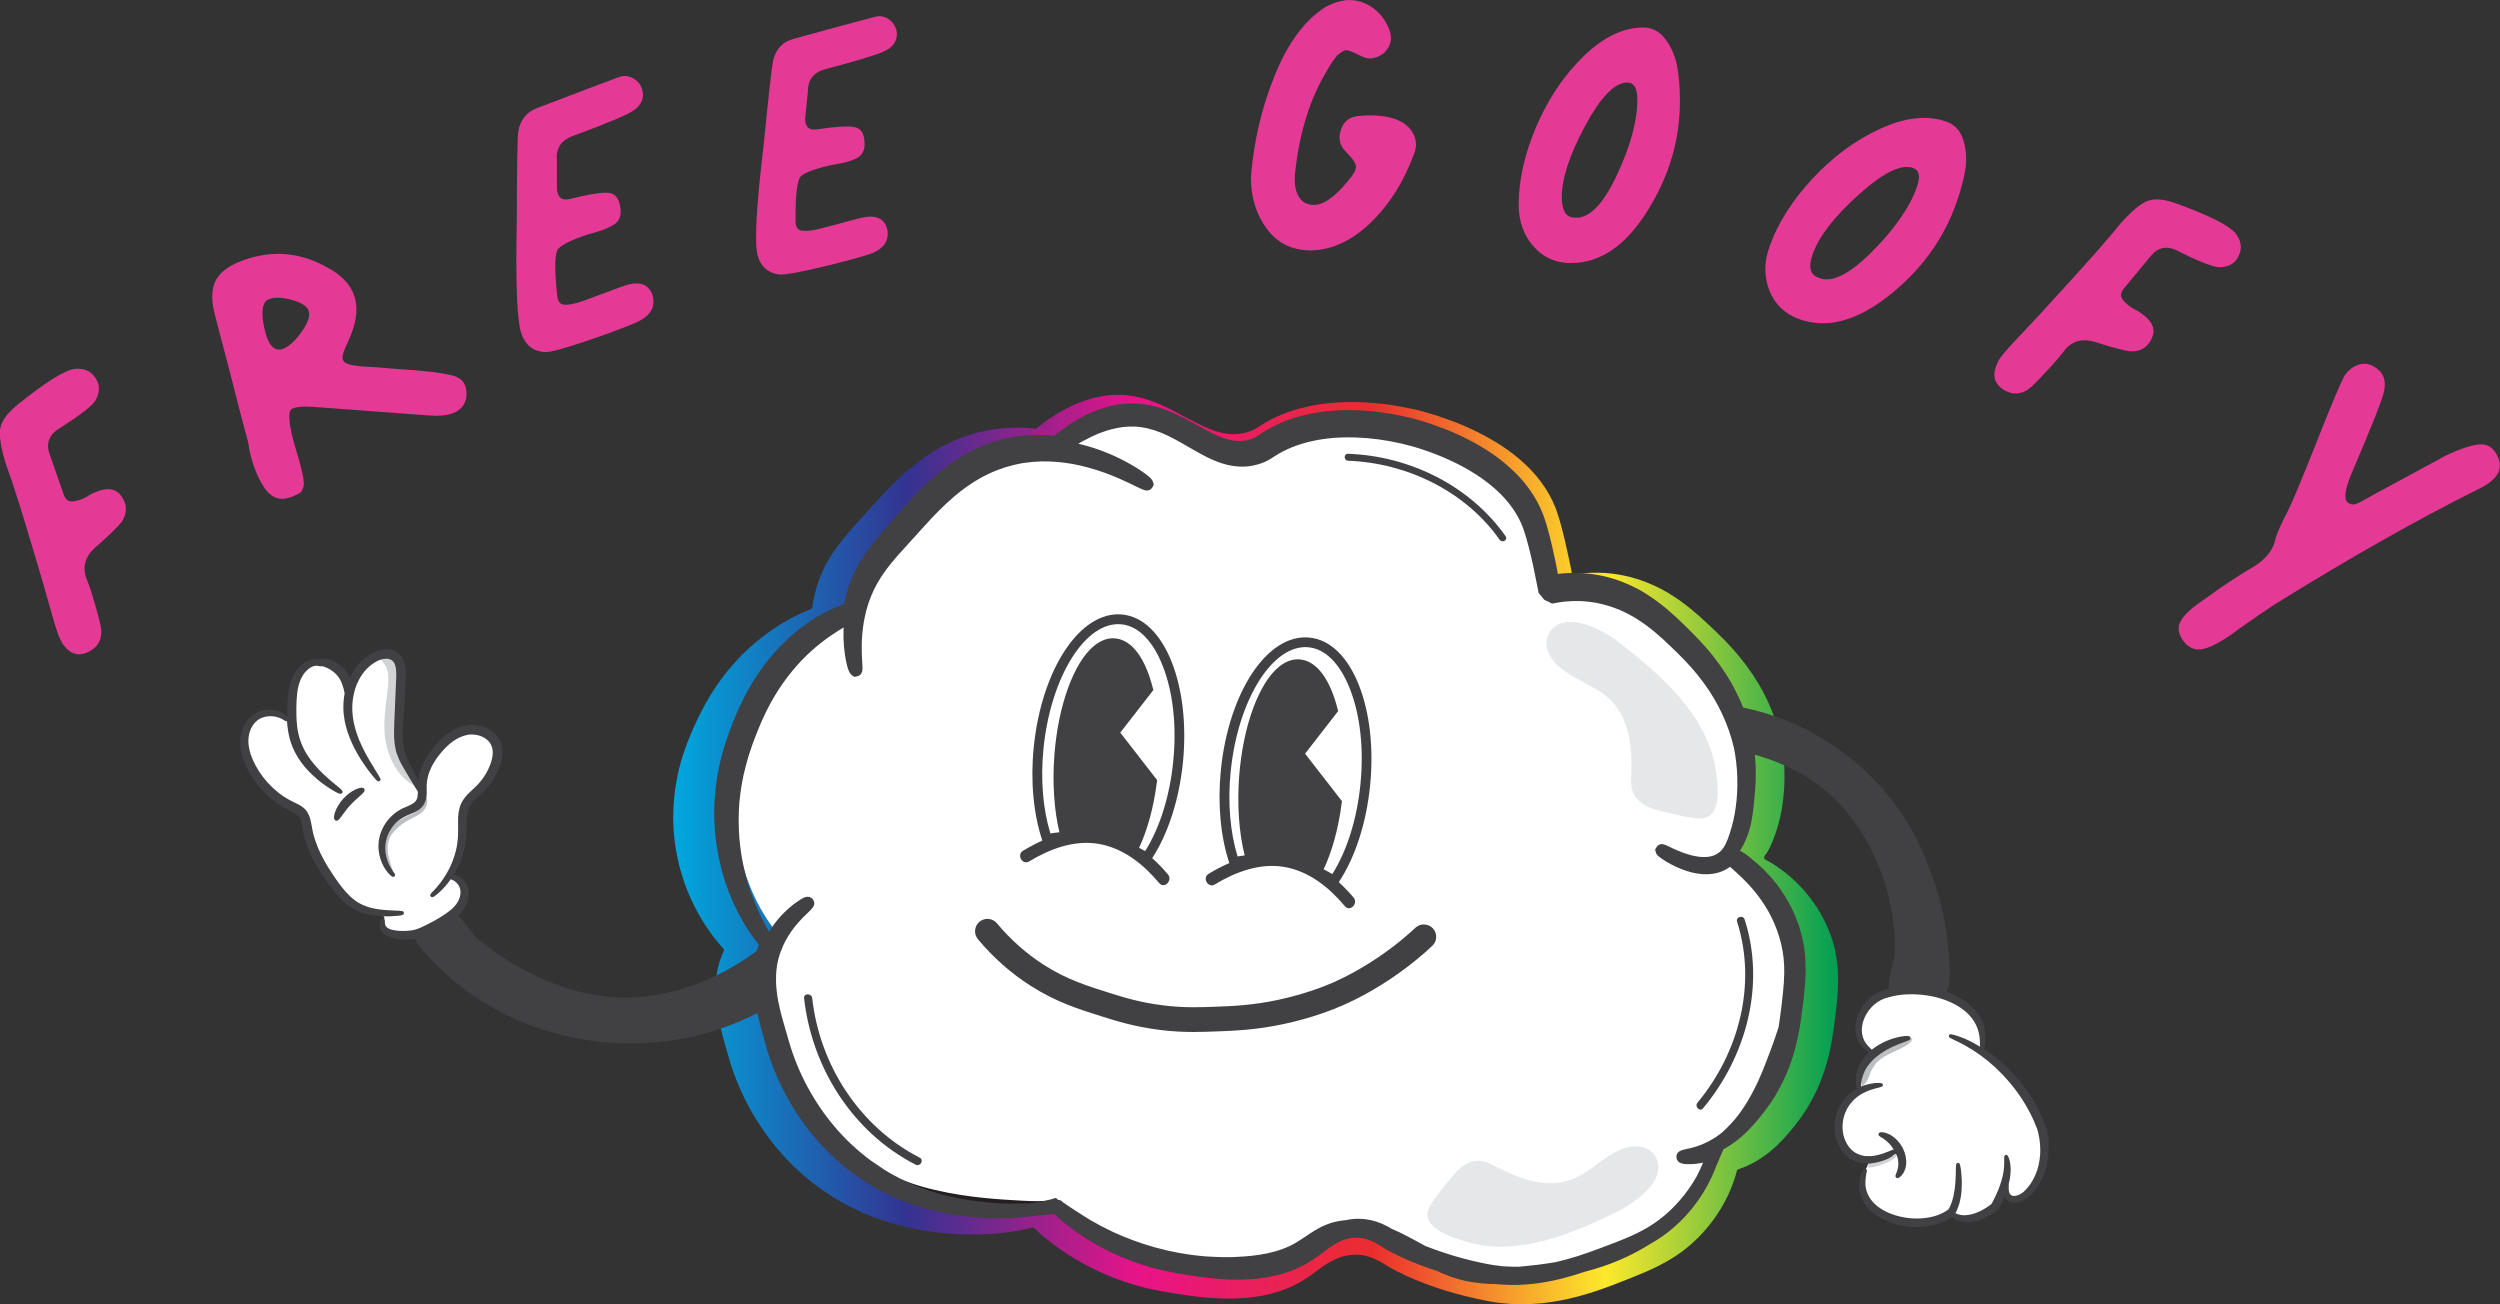
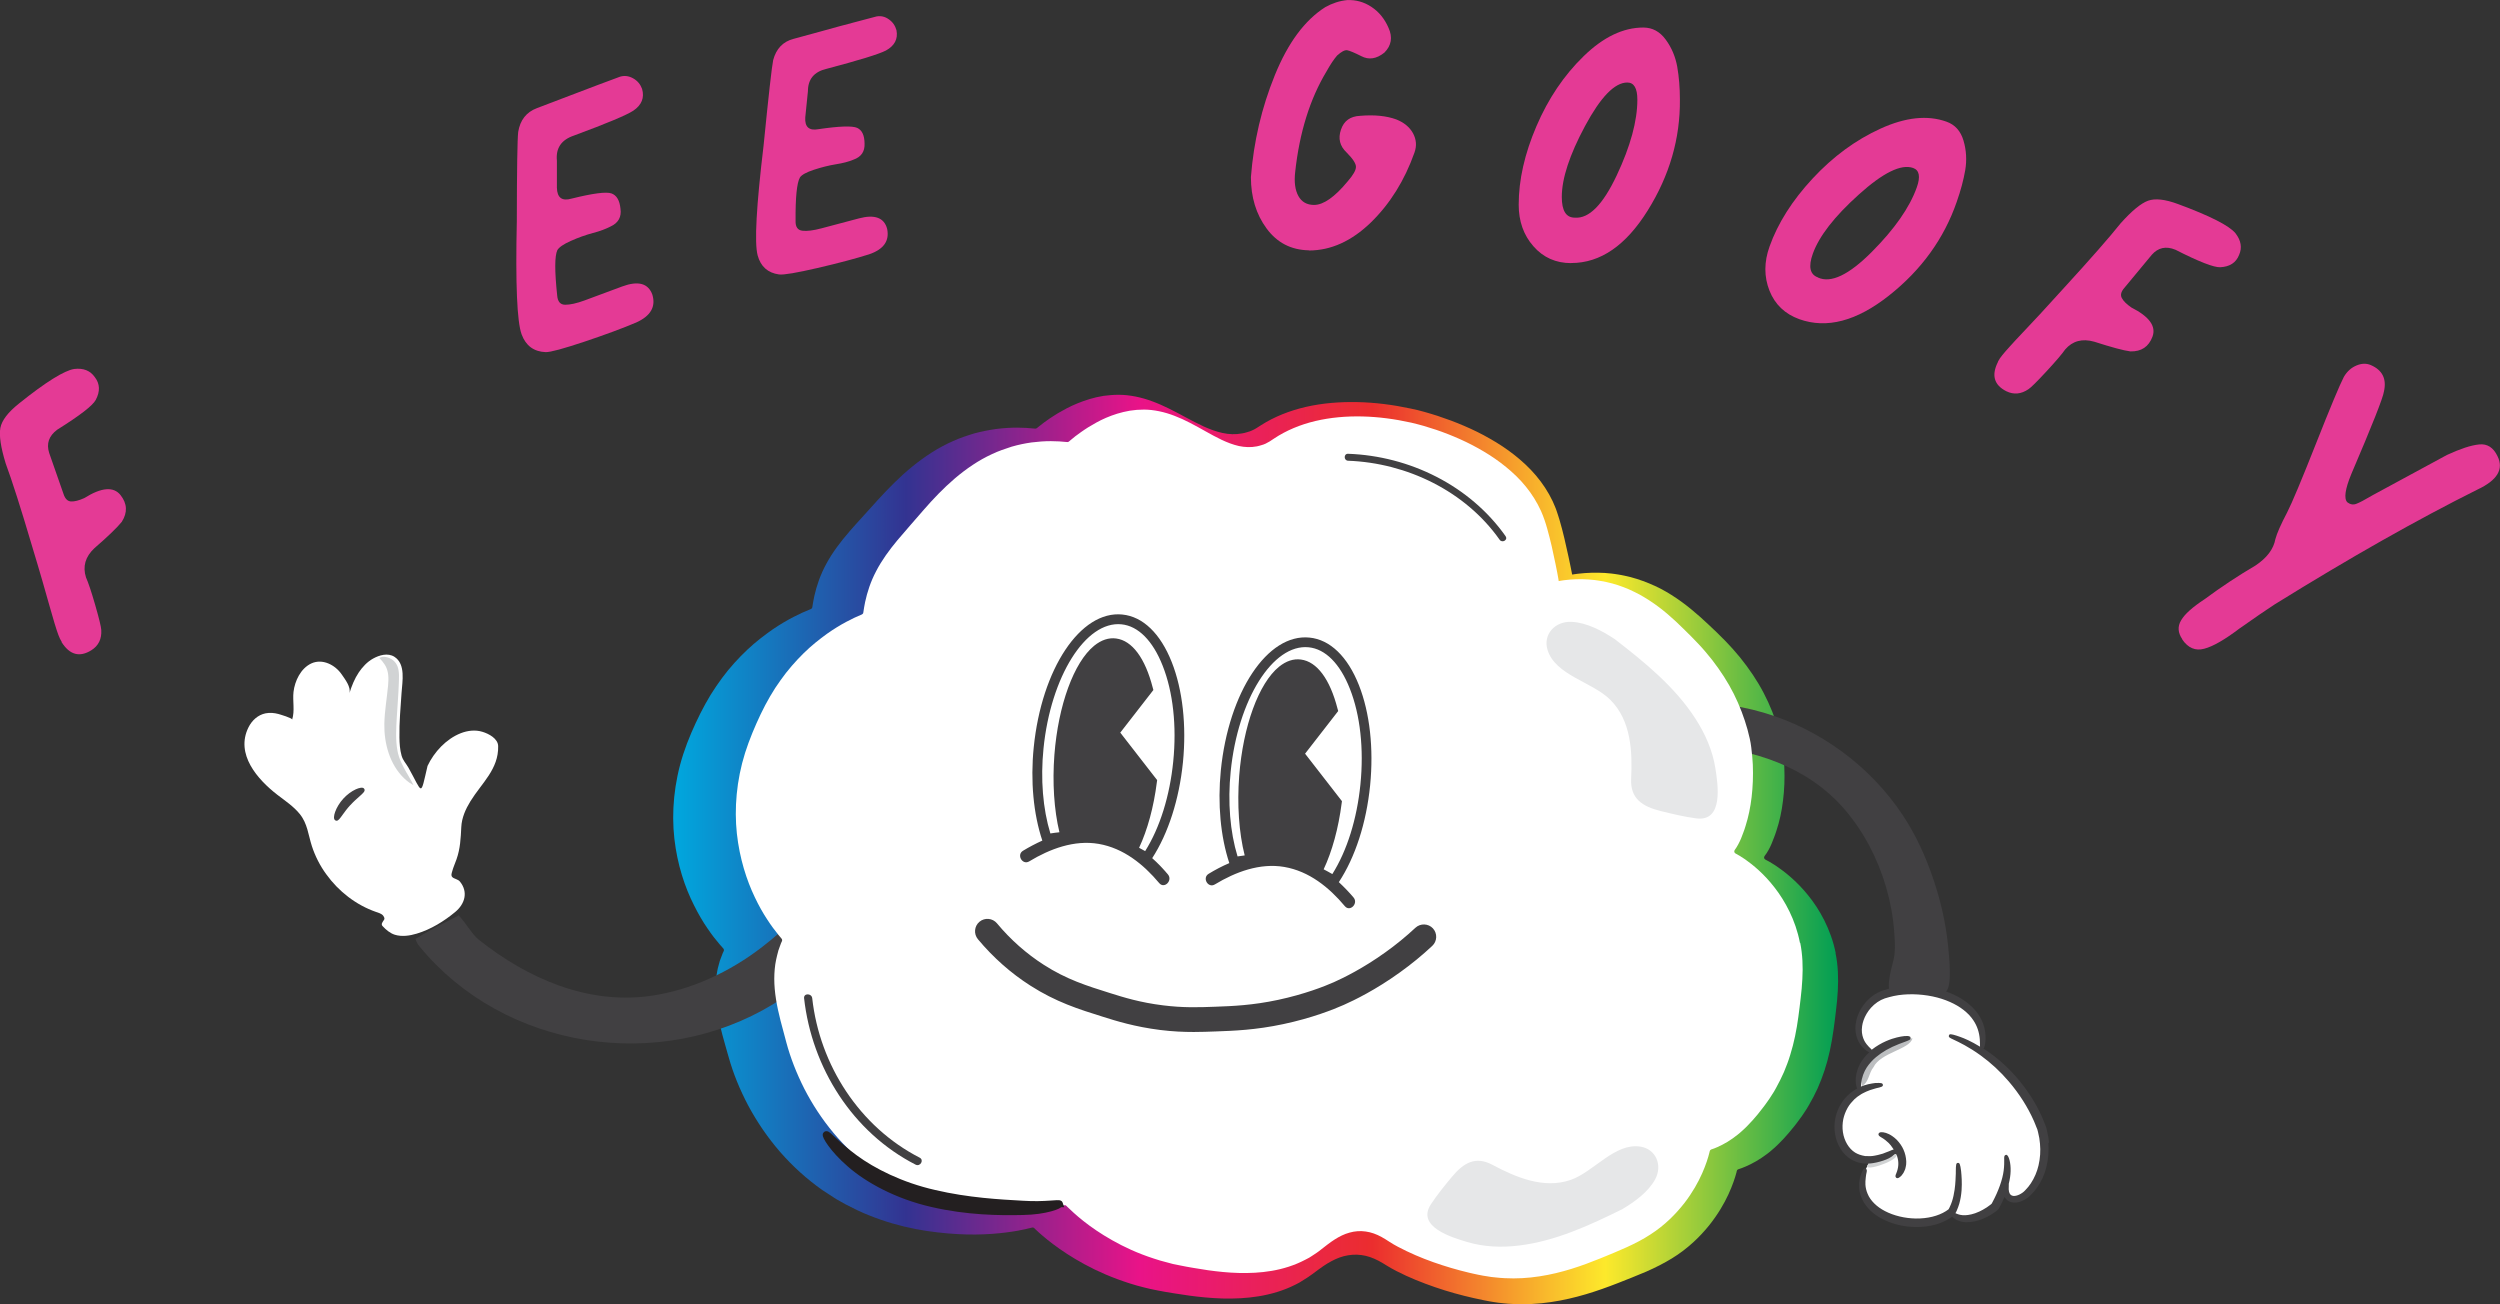
<svg xmlns="http://www.w3.org/2000/svg" id="Layer_2" data-name="Layer 2" viewBox="0 0 273.26 142.57">
  <rect x="0" y="0" width="273.26" height="142.57" fill="#333333" stroke="none" />
  <defs>
    <style> .cls-1 { fill: #e43a95; } .cls-1, .cls-2, .cls-3, .cls-4, .cls-5, .cls-6, .cls-7 { stroke-width: 0px; } .cls-8 { fill: #231f20; stroke: #231f20; stroke-width: .73px; } .cls-8, .cls-9 { stroke-miterlimit: 10; } .cls-2 { fill: #bcbec0; } .cls-3 { fill: #d1d3d4; } .cls-4 { fill: #e6e7e8; } .cls-5 { fill: url(#Spectrum_); } .cls-6, .cls-9 { fill: #414042; } .cls-9 { stroke: #414042; stroke-width: .71px; } .cls-7 { fill: #fff; } </style>
    <linearGradient id="Spectrum_" data-name="Spectrum " x1="73.61" y1="92.86" x2="200.93" y2="92.86" gradientUnits="userSpaceOnUse">
      <stop offset="0" stop-color="#00a8de" />
      <stop offset=".2" stop-color="#333391" />
      <stop offset=".4" stop-color="#e91388" />
      <stop offset=".6" stop-color="#eb2d2e" />
      <stop offset=".8" stop-color="#fde92b" />
      <stop offset="1" stop-color="#009e54" />
    </linearGradient>
  </defs>
  <g id="Layer_1-2" data-name="Layer 1">
    <g>
      <path class="cls-5" d="M200.65,104.18c-.26-1.31-.71-2.51-1.24-3.57-.53-1.06-1.15-1.98-1.79-2.77-1.27-1.57-2.58-2.58-3.51-3.21-.49-.32-.88-.54-1.14-.67-.15-.07-.2-.26-.09-.4,0,0,0,0,0,0,.31-.39.55-.85.75-1.31.1-.23.19-.47.28-.71.09-.24.19-.49.26-.74.34-1.01.58-2.12.72-3.29.15-1.17.2-2.42.14-3.71-.03-.65-.09-1.31-.19-1.98-.05-.34-.1-.67-.18-1.02-.09-.33-.17-.67-.26-1.01-.39-1.35-.93-2.72-1.63-4.06-.7-1.34-1.58-2.64-2.59-3.89-.51-.62-1.05-1.23-1.63-1.82-.57-.59-1.18-1.17-1.79-1.74-1.22-1.15-2.55-2.3-4.08-3.26-.19-.12-.38-.24-.58-.35-.2-.11-.4-.22-.6-.33-.41-.2-.83-.41-1.26-.58-.86-.35-1.76-.65-2.7-.84-.12-.02-.23-.05-.35-.07l-.35-.06c-.24-.03-.47-.08-.71-.1-.48-.05-.96-.09-1.45-.09-.48,0-.97,0-1.46.04-.24.02-.49.04-.73.07l-.3.04-.14.02-.11.02h-.06s-.04.03-.04,0c-.01-.07-.03-.14-.04-.21-.05-.25-.1-.5-.15-.75-.07-.33-.14-.66-.21-1-.14-.66-.29-1.33-.45-2-.16-.67-.33-1.34-.53-2.01-.05-.17-.1-.34-.16-.51-.05-.17-.11-.34-.17-.51-.06-.17-.12-.34-.2-.51-.07-.17-.14-.34-.22-.51-.48-1.01-1.1-1.95-1.81-2.79-.71-.84-1.52-1.59-2.37-2.26-.85-.67-1.75-1.26-2.67-1.78-.92-.53-1.86-.99-2.82-1.4-.95-.41-1.92-.77-2.89-1.09-.49-.16-.97-.3-1.46-.44-.49-.14-.98-.26-1.48-.36-1.96-.42-3.92-.67-5.84-.71-1.92-.04-3.81.11-5.61.52-1.79.41-3.48,1.08-4.93,2.01-.17.11-.34.22-.52.33-.16.1-.32.18-.48.25-.16.07-.34.13-.52.18-.18.06-.36.1-.54.13-.72.14-1.45.11-2.16-.05-1.42-.31-2.71-1.02-3.96-1.68-1.24-.67-2.45-1.32-3.69-1.77-1.23-.46-2.48-.71-3.66-.72-.59,0-1.15.05-1.69.12-.53.09-1.04.2-1.52.35-.95.29-1.78.64-2.49,1.01-.36.19-.68.37-.99.55-.3.19-.58.36-.83.53-.25.18-.48.34-.69.49-.2.16-.39.3-.55.43-.07.06-.14.11-.2.16-.06.05-.13.07-.2.06-.63-.07-1.29-.11-1.97-.11-.74,0-1.51.05-2.3.15-.78.11-1.58.27-2.37.48-.79.24-1.59.5-2.37.86-1.57.69-3.05,1.66-4.43,2.78-1.38,1.13-2.58,2.36-3.69,3.57-.55.6-1.09,1.2-1.61,1.78-.53.58-1.05,1.15-1.54,1.72-.99,1.14-1.88,2.32-2.53,3.53-.66,1.2-1.07,2.42-1.32,3.54-.09.42-.16.82-.22,1.21-.01.09-.07.17-.16.21-1.11.44-2.56,1.13-4.15,2.21-.9.63-1.87,1.36-2.81,2.25-.94.89-1.88,1.91-2.74,3.07-.43.58-.85,1.2-1.25,1.84-.39.65-.77,1.32-1.12,2.02-.35.7-.68,1.41-1,2.15-.32.74-.61,1.51-.87,2.3-1.03,3.16-1.3,6.38-.98,9.24.32,2.86,1.16,5.35,2.14,7.28.48.97.98,1.82,1.47,2.53.48.71.94,1.3,1.34,1.76.14.17.27.31.4.45.07.08.09.19.05.28-.04.08-.07.15-.11.23-.12.29-.22.59-.34.9,0,0,0,.01,0,.02-.04.16-.09.32-.13.48-.05.17-.09.33-.12.51-.03.17-.06.35-.09.52-.03.18-.04.36-.06.54-.05.36-.04.74-.06,1.12,0,.76.08,1.55.21,2.35.26,1.6.76,3.25,1.24,4.94.49,1.76,1.21,3.53,2.14,5.29.94,1.75,2.1,3.47,3.49,5.07,1.4,1.6,2.96,3,4.61,4.16.42.27.84.55,1.26.82l.31.2s0,0,.01,0l.32.18c.21.12.43.24.64.36.86.45,1.72.87,2.59,1.21,1.73.7,3.44,1.17,5.07,1.49.81.16,1.6.27,2.36.36.76.09,1.49.15,2.19.19,2.81.16,5.08-.1,6.61-.37.65-.12,1.16-.24,1.55-.34.09-.03.19,0,.26.07.03.03.07.06.1.1.42.4,1.06.97,1.95,1.64.89.67,2.02,1.43,3.42,2.19,1.39.76,3.06,1.5,4.99,2.11.48.15.98.3,1.49.42.26.06.52.13.78.19.27.05.53.11.8.16.54.11,1.09.2,1.65.29.56.09,1.13.18,1.72.26,1.17.16,2.4.28,3.67.32,1.27.03,2.6-.02,3.94-.24,1.34-.22,2.71-.61,4-1.26.16-.08.32-.16.48-.25.16-.09.31-.19.46-.29.15-.1.31-.2.46-.29.15-.1.3-.21.44-.31.57-.42,1.1-.83,1.67-1.18.57-.34,1.17-.64,1.79-.8.63-.16,1.28-.22,1.93-.13.65.08,1.28.31,1.89.63.31.16.61.35.92.54.15.1.34.21.51.3.17.1.34.19.52.28,1.38.71,2.79,1.27,4.21,1.76,1.42.49,2.84.88,4.26,1.2.38.09.76.16,1.13.24l.57.11c.14.02.28.04.42.07.18.03.36.06.54.08.18.03.36.04.54.06.36.04.71.07,1.07.08,1.42.07,2.81-.01,4.15-.21,2.67-.39,5.1-1.21,7.28-2.06,1.09-.43,2.14-.84,3.14-1.27,1-.44,1.95-.92,2.81-1.45,1.73-1.06,3.05-2.36,4.04-3.58.99-1.24,1.67-2.42,2.13-3.42.46-1,.72-1.81.87-2.37.02-.06.03-.12.04-.18.02-.09.09-.16.18-.19.24-.08.49-.16.75-.28.76-.32,1.58-.78,2.39-1.4.1-.08.2-.16.31-.24.1-.08.2-.17.3-.26.21-.17.4-.36.6-.55.4-.39.79-.81,1.17-1.26.19-.23.38-.46.57-.69.09-.12.19-.24.28-.36.09-.13.19-.25.28-.38.09-.13.19-.26.28-.38.09-.13.18-.27.27-.4.09-.14.18-.27.27-.41.08-.14.17-.28.25-.43.34-.57.65-1.18.94-1.81.28-.64.54-1.3.76-1.98.45-1.37.75-2.83.96-4.31.11-.74.2-1.47.28-2.19.09-.72.16-1.44.2-2.15.08-1.43.03-2.84-.25-4.15Z" />
      <path class="cls-7" d="M209.91,108.3c-.81-.02-1.51-.19-2.34-.04s-1.71.48-2.46.95c-1.49.94-2.56,2.71-1.62,4.43.26.49.65.9,1.1,1.22.05.04.11.08.14.14.05.11-.04.23-.12.33-.39.45-.83.87-1.12,1.39-.38.67-.26,1.18-.14,1.9.06.36.03.85-.39.95-.8.19-1.38,1.19-1.64,1.9-.36.97-.54,2.11-.22,3.12.16.51.45.96.87,1.3.54.44,1.28.53,1.89.85.17.09.36.23.36.42,0,.11-.06.21-.12.31-1.06,1.84-.14,3.92,1.48,5.06,1.79,1.26,4.23,1.52,6.28.79.51-.18.99-.42,1.43-.73,0,0,.99.51,1.1.54.41.12.87.17,1.29.12.85-.12,1.63-.68,2.19-1.3.32-.35.59-.76.81-1.18.2-.39.28-.9.51-1.26.25,1.19.89,2.13,2.1,1.22,3.22-2.43,2.47-7.05.65-10.1-1.32-2.2-3.36-3.76-5.22-5.47-.09-.08-.19-.17-.23-.29-.09-.22,0-.48.07-.71.18-.61.12-1.24-.07-1.84-.84-2.65-4.04-3.94-6.59-4.01Z" />
      <path class="cls-3" d="M204.25,127.19c-1.05,1.11,3.05-.22,3.07-.93.05-.08-.02-.14-.1-.09-.94.5-1.95.72-2.96,1.02Z" />
      <path class="cls-2" d="M204.78,116.65c.78-1.62,3.98-1.94,4.26-3.16-2.45.27-6.07,2.33-5.53,5.24.8-.47.73-1.42,1.27-2.08Z" />
      <path class="cls-6" d="M223.96,124.93c-.03-.45-.11-.91-.23-1.41l-.1-.37-.13-.33c-.03-.07-.06-.15-.09-.23-.06-.15-.12-.3-.18-.44-.71-1.6-1.69-3.12-2.93-4.53-.99-1.11-2.13-2.11-3.32-2.89-.07-.04-.13-.08-.19-.12.09-.06.12-.2.15-.32.04-.15.07-.36.09-.7.02-.48-.03-1.45-.63-2.46-.56-.96-1.59-1.84-2.84-2.41-.28-.13-.56-.24-.86-.35.74-.56.3-4.24.26-4.71-.01-.14-.03-.28-.04-.41-.25-2.37-.76-4.61-1.51-6.9-.03-.08-.05-.15-.08-.23-.82-2.45-1.9-4.83-3.33-6.99-1.78-2.69-4.04-5.05-6.64-6.96-5.2-3.84-11.73-5.84-18.2-5.24-.56.05-1.12.12-1.67.21-2.11.34-2.03,3.07-.82,4.33,1.14,1.18,3.33-.06,4.75.01,6.07.32,12.17,2.28,16.22,7.01,2.1,2.45,3.62,5.39,4.52,8.49.46,1.57.76,3.19.88,4.82.06.78.12,1.59.05,2.37-.07.81-.37,1.6-.51,2.4-.08.52-.19,1.06-.09,1.49-.26.07-.5.15-.74.22-.35.13-.69.31-1.01.53-1.09.79-1.8,2-1.92,3.25-.05.54.02,1.06.2,1.5.18.46.43.78.62.96.25.25.49.42.67.5-.39.36-.72.77-.97,1.21l-.05.1c-.11.22-.21.42-.27.64-.01.04-.02.07-.03.11-.03.08-.05.16-.07.25l-.05.31c-.04.17-.03.32-.03.45,0,.05,0,.09,0,.13,0,.18.02.32.06.45.02.11.05.23.1.32-.02.01-.04.02-.06.03-.06.03-.11.07-.18.1-.13.07-.25.16-.36.25-.06.04-.11.09-.19.14-.34.31-.7.66-.96,1.11-.3.48-.5.99-.62,1.51-.13.58-.15,1.17-.06,1.75.17,1.22.85,2.32,1.79,2.86.61.35,1.32.5,2.02.44.49-.05.99-.16,1.46-.32.43-.14.85-.33,1.19-.64.05-.04.11-.09.17-.08.11.02.14.18.17.27.21.63.15,1.25-.1,1.85-.08.18-.14.34-.02.46.04.04.09.06.14.06.13,0,.26-.11.33-.17l.12-.11s.06-.07.08-.11l.04-.05c.07-.09.15-.21.2-.35l.09-.21.06-.26c.04-.15.05-.29.05-.44,0-.05,0-.1,0-.16-.02-.42-.12-.86-.3-1.26-.16-.37-.41-.73-.73-1.07l-.08-.07c-.11-.1-.22-.21-.35-.29l-.04-.03c-.06-.04-.11-.08-.18-.12l-.2-.11c-.47-.23-.88-.26-1.04-.17-.06.03-.1.09-.11.15-.03.17.12.26.32.38.12.07.27.16.43.29l.3.26c.06.05.13.12.19.2.03.04.07.08.1.11.12.16.23.31.32.45-.12.03-.29.1-.54.21-.09.04-.2.08-.32.12-.11.04-.23.08-.33.13-.07.02-.14.04-.22.06-.21.06-.43.12-.68.16-.3.06-.64.07-1.04.04-.42-.07-.78-.19-1.09-.38-.69-.43-1.19-1.28-1.33-2.23-.07-.47-.05-.95.04-1.42.09-.42.25-.84.48-1.25.2-.36.47-.65.74-.93.06-.05.12-.1.18-.15.09-.08.17-.15.26-.2.06-.04.12-.08.18-.12.09-.06.17-.12.26-.16.06-.03.12-.06.18-.09.09-.04.17-.09.25-.12l.4-.16c.17-.06.32-.1.46-.14.08-.02.15-.04.2-.06.56-.12.76-.18.74-.37-.02-.22-.26-.22-.82-.2h-.03c-.2.03-.45.06-.75.13l-.46.13c-.12.04-.23.08-.34.13,0,0,0,0-.01,0,0-.05.01-.09.02-.15v-.05c0-.09.02-.19.04-.3.01-.06.02-.12.03-.18.01-.1.03-.19.07-.3l.08-.28c.01-.05.04-.1.06-.15.02-.04.04-.08.05-.12.05-.14.13-.28.22-.43.03-.05.06-.1.08-.14.27-.4.62-.8,1.02-1.13.67-.56,1.49-1.03,2.49-1.42.22-.09.42-.16.59-.22.54-.2.72-.26.68-.46l-.02-.1-.07-.04c-.19-.13-.85-.04-1.41.1-.58.14-1.69.51-2.74,1.34-.03-.04-.07-.08-.11-.12-.11-.1-.27-.25-.45-.48-.16-.19-.66-.91-.49-1.99.11-.78.61-1.88,1.67-2.61.25-.17.52-.31.81-.41.3-.09.64-.19.97-.26.66-.14,1.37-.2,2.12-.19,1.47.03,2.86.32,4.03.84,1.12.49,2.03,1.2,2.56,2.01.41.61.64,1.3.7,2.06.01.27.03.48.02.63,0,.06,0,.13.01.19-.98-.6-1.74-.92-2.14-1.06-.66-.24-1.06-.34-1.17-.28l-.07.04-.02.07c-.07.19.08.26.51.46.58.27,1.65.78,2.95,1.72,1.12.81,2.16,1.77,3.08,2.85,1.16,1.36,2.08,2.81,2.75,4.33.06.13.11.25.16.39.03.08.06.15.09.23l.12.29.08.31c.11.43.18.85.21,1.25.08.8.02,1.6-.16,2.38-.16.69-.45,1.37-.84,1.96-.16.25-.36.49-.61.75-.18.2-.41.36-.66.48-.24.11-.46.16-.65.14-.21-.02-.33-.16-.38-.24-.07-.12-.11-.27-.12-.48,0-.16,0-.31.01-.46v-.08s0-.05,0-.07c.12-.49.19-.95.2-1.37.03-.93-.2-1.62-.37-1.74l-.1-.06-.08.03c-.16.05-.16.22-.15.51,0,.27.01.68-.06,1.2-.12.96-.56,2.21-1.22,3.44l-.09.17-.13.11c-.12.09-.26.2-.4.29-.31.2-.58.35-.82.46-.64.3-1.17.38-1.5.4-.47.03-.81-.09-.99-.17-.04-.02-.08-.03-.12-.05l.13-.25c.13-.3.22-.55.29-.79.13-.46.21-.93.25-1.46.06-.88,0-1.58-.05-2.1-.1-.79-.17-.91-.35-.9-.21.01-.22.21-.23.93v.21c-.02.45-.03,1.07-.13,1.78-.07.48-.16.91-.29,1.3-.06.2-.15.4-.27.66l-.1.19s-.07.05-.11.08c-.06.05-.12.09-.19.13-.84.53-2.01.82-3.29.8-1.2-.02-2.4-.31-3.36-.81-.9-.46-1.6-1.15-1.9-1.89-.14-.32-.22-.67-.24-1v-.22s0-.15,0-.15l.04-.44c0-.05.01-.1.02-.15,0-.06.01-.11.02-.15.02-.09.04-.17.05-.24.03-.14.06-.34-.11-.4-.18-.07-.28.12-.34.25-.03.06-.07.14-.11.23-.03.07-.05.14-.08.23l-.09.31-.08.47v.26c-.03.42.04.86.19,1.27.17.47.45.93.81,1.33.37.41.83.77,1.38,1.07,1.1.6,2.4.94,3.77.96.05,0,.09,0,.14,0,1.41,0,2.7-.35,3.65-.98.08-.05.15-.1.22-.16.05.06.11.12.2.18.31.25.78.42,1.27.43.05,0,.11,0,.16,0,.53,0,1.13-.12,1.69-.35.3-.12.62-.28.98-.5.18-.11.35-.24.49-.34l.25-.22.04-.04c.06-.1.09-.16.12-.22l.04-.08c.18-.34.34-.67.48-1.01.18.32.51.55.86.6.08.02.17.02.26.02.25,0,.52-.06.8-.18.34-.14.66-.35.91-.61.29-.28.53-.56.73-.85.47-.66.82-1.43,1.01-2.22.22-.87.29-1.77.22-2.67Z" />
      <path class="cls-6" d="M207.24,126.04s0,.01.01.02c-.03.02-.06.03-.09.05.03-.02.05-.05.08-.07Z" />
      <path class="cls-7" d="M41.74,100.95s-.02.1,0,.15c.02.06.06.12.11.16.35.38.8.75,1.3.91.77.24,1.65.11,2.4-.12,1.54-.46,2.98-1.35,4.21-2.37,1.05-.87,1.44-2.17.52-3.31-.22-.28-.65-.3-.84-.5-.17-.18-.08-.39-.01-.64.12-.45.32-.87.47-1.31.41-1.17.46-2.3.52-3.52.05-1.02.47-1.96,1-2.82,1.22-1.98,3.09-3.5,3.03-6.03-.02-.82-1.02-1.35-1.72-1.56-.78-.24-1.61-.14-2.36.15-1.59.62-2.92,2.05-3.64,3.58-.81,3.45-.5,3.02-2.08.2-.27-.48-.6-.77-.76-1.34-.18-.64-.22-1.31-.23-1.97-.03-1.63.12-3.25.23-4.87.08-1.24.48-3.14-.78-3.95-.72-.46-1.66-.18-2.34.2-.63.35-1.15.91-1.55,1.5-.47.7-.78,1.48-1.03,2.29.2-.67-.49-1.55-.84-2.06-.71-1.04-2.1-1.77-3.33-1.2-1.15.54-1.8,1.91-1.94,3.11-.11,1,.16,2.06-.15,3.03.05-.17-1.37-.58-1.51-.62-.45-.12-.93-.16-1.39-.07-.84.17-1.49.77-1.87,1.53-1.46,2.94.99,5.7,3.16,7.38.82.63,1.77,1.26,2.44,2.09.85,1.04.93,2.28,1.33,3.52.36,1.1.89,2.14,1.57,3.07,1.35,1.88,3.26,3.36,5.44,4.12.24.08.63.19.79.42.3.43,0,.43-.15.85Z" />
      <path class="cls-3" d="M44.45,84.47c.25.45.54.9.75,1.37-.13-.12-.29-.18-.44-.28-.2-.14-.39-.3-.57-.47-1.59-1.51-2.22-3.84-2.18-5.98.03-1.4.28-2.79.41-4.19.07-.77.08-1.6-.37-2.28-.18-.28-.37-.5-.6-.73-.01-.01.34-.12.37-.12.13-.01.26,0,.38.03.57.11,1.04.47,1.25,1.02.22.6.16,1.27.14,1.9-.04,1.22-.15,2.45-.22,3.67-.07,1.22-.15,2.47.08,3.68.16.86.57,1.62.99,2.38Z" />
-       <path class="cls-2" d="M42.97,95.65c-.13-.14-.29-.3-.39-.46-.99-1.6-.87-3.69.49-5.03.34-.33.72-.61,1.14-.83.44-.23.95-.33,1.33-.65.23-.2.43-.45.57-.72.08-.16.11-.36.17-.53.03-.09.1-.32.22-.33.15-.01.2.26.2.37.04.94-.65,1.47-1.42,1.84-.92.44-1.84,1.03-2.45,1.87-.47.66-.52,1.45-.39,2.23.06.35.17.72.28,1.07s.29.81.24,1.17Z" />
      <path class="cls-6" d="M38.29,88c-.35.38-.63.76-.85,1.07-.3.42-.46.64-.65.64-.03,0-.06,0-.1-.02-.28-.11-.19-.57-.06-.94.17-.48.49-1.01.89-1.45.4-.44.9-.81,1.36-1.02.36-.16.82-.3.95-.03h0c.1.23-.1.41-.55.81-.28.25-.64.56-.99.95Z" />
      <path class="cls-6" d="M46.31,102.09c.53-.3,1.05-.6,1.59-.89.55-.27,1.12-.54,1.65-.84.14-.07.28-.13.42-.2.06-.03.11-.08.14-.13.81.83,1.46,2.08,2.23,2.69,5.3,4.21,11.84,7.09,18.72,6.14,4.45-.62,8.73-2.63,12.27-5.37,1.27-.99,2.55-2.04,3.57-3.28.97-1.18,1.83-2.58,3.33-3.15.27-.1.56-.15.85-.16,1.51-.02,3.1,1.22,3.19,2.77.16,2.71-4.5,6.13-6.34,7.65-.12.1-.24.19-.36.29-.35.28-.71.55-1.07.82-.63.46-1.28.89-1.94,1.3-12.4,7.58-29.44,5.02-38.71-6.29-.22-.26-.36-.54-.44-.81.3-.17.6-.35.89-.54Z" />
-       <path class="cls-6" d="M26.73,79.23c.19-.38.46-.72.78-1,.29-.25.63-.43,1.01-.54.75-.22,1.37-.13,1.76-.02.48.14.81.36.99.51.04.04.09.08.13.12,0-.34,0-.66,0-.93.01-.73.06-1.31.15-1.82.11-.66.27-1.19.49-1.64.24-.5.56-.93.94-1.24.38-.33.8-.53,1.19-.6.16-.03.32-.03.47-.01.23-.07.54-.09.88-.05.67.07,1.63.45,2.29,1.31.19.26.33.52.43.75.22-.48.49-.93.82-1.34.39-.48.85-.88,1.36-1.2.6-.39,1.25-.59,1.89-.58.39,0,.78.13,1.08.33.31.21.57.51.72.87.29.67.27,1.33.25,1.86l-.17,3.12c-.02.5-.05.98-.08,1.45-.1,1.43-.18,2.66.15,3.65.18.57.45,1.09.69,1.55l.78,1.53c.02-.19.05-.38.09-.57.14-.65.41-1.31.8-1.97.36-.6.81-1.18,1.32-1.72.59-.62,1.2-1.07,1.84-1.38.38-.19.77-.32,1.16-.39.42-.08.85-.08,1.28,0,.91.15,1.71.62,2.19,1.29.25.35.42.78.48,1.22.05.38.04.78-.05,1.22-.14.68-.4,1.34-.83,2.06-.36.61-.8,1.16-1.32,1.64-.11.1-.23.21-.34.3-.35.32-.68.61-.9.95-.25.36-.38.82-.43,1.44-.02.32-.02.65-.03.97,0,.22,0,.44,0,.66-.02.53-.09,1.06-.19,1.59-.26,1.23-.72,2.23-1.21,3.01.12,0,.26.03.41.09.17.07.42.2.67.47.17.19.4.51.5.96.19.81-.08,1.78-.72,2.54-.19.23-.42.46-.68.68,0,0,.01,0,.02.01-.06.04-.11.07-.17.1-.09.05-.16.14-.19.24-.46.22-.92.46-1.37.7-.13.06-.26.13-.38.19-.3.15-.58.32-.86.5-.28.16-.56.32-.84.48,0-.04.02-.08.03-.12-.25.08-.48.14-.7.18-.32.04-.63.06-.93.06-.55,0-1.07-.07-1.56-.21-.42-.13-.72-.29-.94-.49-.24-.23-.4-.53-.41-.82,0-.23.03-.42.09-.54.04-.08.13-.31.34-.24.17.05.17.25.17.36,0,.08,0,.2.04.32.03.12.12.24.25.33.14.1.36.19.66.25.61.12,1.38.12,2.11,0,.33-.07.7-.2,1.16-.42.42-.2.84-.42,1.26-.65.84-.49,1.63-.97,2.14-1.55.47-.52.71-1.19.63-1.73-.06-.48-.37-.84-.63-1.01-.14-.09-.25-.14-.34-.17-.02-.01-.05-.02-.08-.04-.21.3-.41.55-.6.77-.39.45-.76.76-.94.91-.22.17-.38.29-.5.29-.05,0-.1-.02-.15-.08-.14-.16-.01-.29.2-.51.19-.2.51-.53.88-1.02.91-1.2,1.51-2.55,1.78-3.99.08-.48.13-.97.13-1.44,0-.2,0-.4,0-.6,0-.34-.01-.7,0-1.07.04-.78.22-1.41.55-1.92.29-.45.67-.8,1.04-1.14.11-.1.22-.2.32-.3.44-.42.82-.91,1.13-1.43.35-.61.58-1.19.69-1.75.13-.65.03-1.23-.27-1.64-.31-.44-.88-.76-1.51-.86-.31-.05-.63-.05-.92,0-.3.06-.6.16-.9.3-.52.25-1.05.64-1.55,1.16-1.01,1.05-1.66,2.15-1.9,3.19-.06.27-.1.55-.11.84,0,.12,0,.25,0,.37,0,.18,0,.37,0,.56-.01.3-.06.69-.24,1.06-.16.32-.43.61-.77.81-.31.19-.63.32-.91.43-.22.09-.43.17-.61.28-.39.22-.75.51-1.05.86-.53.62-.86,1.38-.93,2.14-.06.59.02,1.2.23,1.79.14.38.32.72.54,1.04l.11.16c.14.2.24.33.11.47l-.06.06h-.09c-.05,0-.15,0-.48-.35-.19-.21-.48-.57-.73-1.13-.29-.67-.43-1.37-.39-2.09.04-.93.41-1.86,1.03-2.64.36-.44.79-.81,1.27-1.09.25-.15.5-.26.75-.36.26-.11.5-.22.71-.35.2-.13.33-.27.41-.44.08-.16.12-.38.13-.68,0-.06,0-.12,0-.19-.12-.18-.29-.44-.51-.81l-.79-1.32-.11-.19c-.28-.48-.6-1.02-.84-1.69-.26-.69-.37-1.54-.35-2.59.01-.64.04-1.28.07-1.97l.17-3.98c.01-.47,0-1-.17-1.4-.15-.36-.47-.56-.88-.57-.42-.01-.89.14-1.31.42-.42.25-.79.58-1.11.96-.59.73-1,1.63-1.19,2.59-.32,1.52-.12,3.12.6,4.9.51,1.23,1.09,2.19,1.52,2.88l.16.27c.74,1.18.75,1.2.57,1.34h0c-.15.11-.23.17-1.15-1.04-.43-.57-1.22-1.64-1.89-3.11-.38-.85-.64-1.65-.79-2.44-.09-.48-.14-.96-.14-1.45,0-.49.04-1.01.14-1.53-.11-.55-.27-1.26-.72-1.84-.55-.72-1.33-1.02-1.64-1.11-.02,0-.03,0-.05-.01-.07,0-.14,0-.22,0-.06,0-.14-.01-.25-.04-.04,0-.09-.02-.15-.02-.1,0-.22,0-.34.04-.26.07-.53.24-.79.5-.53.5-.89,1.35-1.02,2.4-.06.46-.09.99-.1,1.68,0,.54,0,1.19.07,1.83.1,1.14.47,2.24,1.06,3.2.25.41.55.82.89,1.21.28.33.59.65.92.97.53.5,1,.89,1.35,1.18l.14.11c.56.46.71.58.58.78-.04.06-.09.1-.17.1-.13,0-.36-.09-.78-.34-.57-.33-1.14-.73-1.69-1.18-.37-.31-.72-.64-1.05-.98-.39-.41-.74-.85-1.04-1.31-.35-.54-.63-1.1-.83-1.67-.21-.57-.35-1.22-.43-1.96-.02-.17-.03-.34-.04-.5-.1.03-.2-.04-.28-.08-.04-.03-.1-.07-.18-.11-.17-.1-.45-.24-.84-.31-.26-.05-.78-.11-1.37.1-.27.1-.51.24-.71.43-.23.22-.42.48-.55.77-.3.63-.37,1.41-.2,2.21.16.79.53,1.63,1.09,2.5.56.86,1.25,1.62,2.05,2.26.42.34.88.64,1.35.89.24.13.47.24.77.38.3.15.61.33.88.62.23.26.4.58.52.99.08.28.12.55.17.8l.02.11c.09.54.22,1.07.4,1.57.3.89.75,1.81,1.35,2.8,1.01,1.59,2.1,3.21,3.39,3.94.54.31,1.14.52,1.84.64.59.11,1.14.14,1.53.16l.41.02c1.06.04,1.13.05,1.13.28,0,.18,0,.29-1.55.36-.15,0-.32,0-.49,0-.34,0-.73-.02-1.15-.07-.8-.09-1.5-.3-2.14-.64-.69-.36-1.39-.95-2.06-1.75-.58-.7-1.16-1.49-1.76-2.42-.66-1.05-1.14-2.02-1.48-2.99-.2-.56-.35-1.14-.45-1.76-.09-.54-.17-1.05-.45-1.35-.18-.2-.49-.35-.82-.51-.18-.09-.37-.18-.55-.28-.52-.29-1.02-.62-1.49-1-.89-.72-1.64-1.57-2.25-2.53-.61-.98-1-1.94-1.17-2.86-.18-.98-.05-1.99.36-2.77Z" />
      <path class="cls-7" d="M196.74,103.05c-.24-1.25-.65-2.4-1.14-3.41-.49-1.01-1.06-1.9-1.64-2.64-1.16-1.5-2.36-2.47-3.21-3.07-.45-.31-.8-.51-1.05-.64-.14-.07-.18-.25-.09-.38,0,0,0,0,0,0,.28-.38.5-.81.69-1.25.09-.22.17-.45.26-.68.09-.23.17-.47.24-.71.31-.97.53-2.03.66-3.15.13-1.12.18-2.31.13-3.54-.03-.62-.09-1.25-.17-1.89-.04-.32-.09-.64-.17-.98-.08-.32-.16-.64-.24-.97-.36-1.29-.85-2.6-1.49-3.88-.64-1.28-1.45-2.53-2.37-3.72-.47-.59-.96-1.18-1.49-1.74-.53-.57-1.08-1.11-1.64-1.66-1.11-1.1-2.33-2.2-3.74-3.11-.18-.11-.35-.23-.53-.33-.18-.11-.37-.21-.55-.32-.38-.19-.76-.39-1.15-.56-.79-.34-1.61-.62-2.47-.8-.11-.02-.21-.05-.32-.07l-.32-.05c-.22-.03-.43-.08-.65-.1-.44-.05-.88-.08-1.32-.09-.44,0-.89,0-1.34.04-.22.02-.45.04-.67.07l-.27.04-.13.02-.1.02h-.05s-.04.03-.04,0c-.01-.07-.02-.13-.03-.2-.04-.24-.09-.48-.13-.72-.06-.32-.13-.63-.19-.95-.13-.63-.27-1.27-.41-1.91-.15-.64-.31-1.28-.49-1.92-.04-.16-.09-.32-.14-.48-.05-.16-.1-.32-.16-.49-.05-.16-.11-.33-.18-.49-.07-.16-.13-.32-.2-.48-.44-.97-1-1.86-1.65-2.66-.65-.81-1.39-1.51-2.17-2.15-.78-.64-1.6-1.2-2.44-1.7-.84-.5-1.71-.95-2.58-1.34-.87-.39-1.76-.74-2.65-1.04-.45-.15-.89-.29-1.34-.42-.45-.13-.9-.24-1.35-.35-1.8-.4-3.59-.64-5.35-.68-1.76-.04-3.49.11-5.14.5-1.64.39-3.19,1.03-4.52,1.92-.16.11-.32.21-.47.31-.15.09-.29.17-.44.24-.15.07-.31.13-.47.17-.16.06-.33.09-.49.13-.66.13-1.33.1-1.98-.04-1.3-.3-2.49-.97-3.62-1.6-1.14-.64-2.25-1.26-3.38-1.69-1.13-.44-2.28-.68-3.35-.69-.54,0-1.06.04-1.55.12-.49.09-.95.19-1.39.33-.87.27-1.63.61-2.28.97-.33.18-.63.36-.91.53-.27.18-.53.34-.76.51-.23.17-.44.32-.63.46-.19.15-.35.29-.5.41-.07.05-.13.11-.19.16-.05.04-.12.07-.18.06-.58-.06-1.18-.1-1.8-.1-.68,0-1.39.05-2.1.14-.72.1-1.44.25-2.17.46-.72.23-1.46.48-2.17.82-1.44.66-2.8,1.59-4.06,2.66-1.26,1.08-2.37,2.25-3.38,3.41-.5.58-1,1.14-1.48,1.7-.48.55-.96,1.1-1.41,1.64-.91,1.09-1.72,2.21-2.32,3.37-.61,1.15-.98,2.31-1.21,3.38-.08.4-.15.79-.2,1.16-.01.09-.07.16-.15.2-1.02.42-2.35,1.08-3.81,2.11-.83.6-1.72,1.3-2.58,2.15-.86.85-1.72,1.82-2.51,2.94-.4.55-.78,1.14-1.14,1.76-.36.62-.7,1.26-1.02,1.93-.32.67-.62,1.35-.91,2.05-.29.71-.56,1.44-.8,2.19-.95,3.02-1.19,6.1-.9,8.82.3,2.73,1.07,5.11,1.96,6.96.44.93.9,1.74,1.35,2.42.44.68.86,1.24,1.22,1.68.13.16.25.3.36.43.06.07.08.18.04.27-.03.07-.06.15-.1.22-.11.27-.2.57-.31.86,0,0,0,.01,0,.02-.04.15-.08.3-.12.46-.04.16-.08.32-.11.48-.03.16-.06.33-.09.5-.03.17-.04.34-.06.51-.04.35-.04.7-.05,1.07,0,.73.07,1.48.19,2.24.24,1.53.7,3.1,1.13,4.72.45,1.68,1.11,3.37,1.96,5.05.86,1.67,1.92,3.31,3.2,4.84,1.28,1.53,2.71,2.86,4.22,3.98.39.26.77.52,1.16.78l.28.19s0,0,.01,0l.29.17c.2.12.39.23.59.35.79.43,1.58.83,2.37,1.16,1.58.67,3.15,1.12,4.64,1.42.74.15,1.47.26,2.17.34.7.08,1.36.14,2.01.18,2.57.15,4.65-.1,6.05-.35.59-.11,1.07-.22,1.42-.32.09-.02.18,0,.24.07.03.03.06.06.09.09.39.38.97.93,1.78,1.57.81.64,1.85,1.37,3.13,2.09,1.28.73,2.8,1.44,4.57,2.01.44.14.89.29,1.37.4.24.06.47.12.71.19.24.05.49.1.74.15.5.11,1,.19,1.51.28.51.09,1.04.17,1.57.25,1.07.15,2.19.27,3.36.3,1.17.03,2.38-.02,3.61-.23,1.23-.21,2.48-.59,3.66-1.21.15-.08.29-.16.44-.23.14-.08.28-.18.42-.27.14-.09.28-.19.42-.28.14-.09.27-.2.4-.3.52-.4,1.01-.8,1.53-1.13.52-.33,1.07-.61,1.64-.76.57-.16,1.17-.21,1.77-.12.59.08,1.17.29,1.73.6.28.15.56.33.85.52.14.09.31.2.47.29.16.09.31.18.47.26,1.27.67,2.56,1.22,3.86,1.68,1.3.46,2.6.84,3.9,1.15.35.09.69.15,1.04.23l.52.1c.13.02.26.04.39.06.16.03.33.05.49.08.16.02.33.04.49.05.33.03.65.07.98.08,1.3.07,2.58-.01,3.8-.2,2.45-.37,4.67-1.16,6.67-1.97,1-.41,1.96-.8,2.88-1.22.92-.42,1.79-.87,2.58-1.39,1.59-1.02,2.79-2.26,3.7-3.42.91-1.18,1.53-2.31,1.95-3.26.42-.95.66-1.73.79-2.26.02-.06.03-.12.04-.17.02-.08.08-.15.16-.18.22-.07.45-.15.68-.26.69-.3,1.44-.74,2.19-1.34.09-.08.19-.15.28-.23.09-.08.18-.16.28-.25.19-.16.37-.35.55-.53.36-.37.73-.77,1.08-1.2.17-.22.35-.44.52-.66.09-.11.17-.23.26-.34.08-.12.17-.24.26-.36.09-.12.17-.24.26-.37.08-.13.16-.26.25-.39.08-.13.17-.26.25-.39.08-.14.15-.27.23-.41.31-.55.59-1.13.86-1.73.25-.61.5-1.24.69-1.89.41-1.31.69-2.7.88-4.12.1-.71.18-1.4.26-2.09.08-.69.15-1.38.18-2.06.08-1.36.02-2.71-.23-3.96Z" />
      <path class="cls-4" d="M177.35,132.15c1.31-.78,2.81-1.85,3.57-3.25.83-1.55.07-3.3-1.61-3.57-2.81-.44-5.1,2.76-7.63,3.64-2.96,1.02-6.02-.3-8.55-1.65-1.84-.98-3.15-.24-4.45,1.34-.8.96-1.59,1.93-2.28,2.98-1.61,2.46,2.31,3.62,3.95,4.11,1.83.55,3.78.63,5.7.39,3.96-.48,7.69-2.2,11.31-3.99" />
      <g>
        <path class="cls-7" d="M135.32,93.64c.24.11.56.05.99,0,.49-.06.98-.12,1.47-.18,0,0,3.73-.71,7.93,2.27l1.21-2.34c.65-1.88,1.33-3.82,1.62-5.79.55-3.76.5-7.48-.47-11.16-.51-1.93-1.31-3.7-2.86-5.02-.4-.34-.85-.66-1.36-.8-2.71-.75-5.41,1.86-6.63,3.96-1.29,2.23-1.92,4.8-2.38,7.32-.04.21-.07.41-.11.62-.58,3.44-.53,7,.17,10.42.09.41.22.62.41.71Z" />
        <path class="cls-7" d="M114.81,91.14c.24.11.56.05.99,0,.49-.06.98-.12,1.47-.18,0,0,3.73-.71,7.93,2.27.04.02,1.21-2.53,1.31-2.74.75-1.67,1.26-3.57,1.52-5.38.55-3.76.5-7.48-.47-11.16-.83-3.14-3.04-7.12-6.9-5.51-4.35,1.82-5.72,7.39-6.43,11.58-.58,3.44-.53,7,.17,10.42.09.41.22.62.41.71Z" />
        <g>
          <path class="cls-6" d="M148.54,74.9c-1.24-3.14-3.16-4.99-5.41-5.21-4.58-.46-8.83,5.93-9.69,14.53-.36,3.64-.03,7.23.93,10.12-.78.33-1.54.73-2.26,1.17-.74.45-.06,1.61.68,1.16,2.25-1.36,4.92-2.37,7.59-1.91,2.72.47,4.89,2.23,6.62,4.29.56.66,1.5-.29.95-.95-.5-.59-1.04-1.15-1.61-1.68,1.8-2.73,3.01-6.48,3.42-10.57.4-4.04-.03-7.93-1.22-10.95ZM148.7,85.74c-.38,3.78-1.46,7.24-3.07,9.8-.32-.18-.63-.36-.95-.52.92-1.95,1.62-4.48,1.97-7.23l.03-.22-4.03-5.19,3.62-4.66-.07-.25c-.83-3.24-2.25-5.15-4-5.38-.81-.11-1.62.16-2.4.79-2.22,1.81-3.93,6.49-4.35,11.92-.24,3.13-.03,6.21.6,8.7-.26.03-.52.07-.78.11-.82-2.68-1.09-5.95-.75-9.29.79-7.87,4.61-13.96,8.52-13.57,1.83.18,3.43,1.79,4.51,4.54,1.13,2.86,1.54,6.57,1.15,10.45Z" />
          <path class="cls-6" d="M122.68,67.17c-4.58-.46-8.83,5.93-9.69,14.53-.37,3.67-.03,7.28.94,10.18h0c-.73.33-1.43.7-2.11,1.11-.74.45-.06,1.61.68,1.16,2.25-1.36,4.92-2.37,7.59-1.91,2.72.47,4.89,2.23,6.62,4.29.56.66,1.5-.29.95-.95-.53-.63-1.1-1.23-1.72-1.78,1.76-2.72,2.95-6.43,3.36-10.47.4-4.04-.03-7.93-1.22-10.95-1.24-3.14-3.16-4.99-5.41-5.21ZM128.24,83.23c-.38,3.78-1.46,7.24-3.07,9.8-.21-.12-.43-.24-.64-.35,0,0-.02-.01-.02-.02.91-1.94,1.6-4.45,1.94-7.17l.03-.22-4.03-5.19,3.62-4.66-.07-.25c-.83-3.24-2.25-5.15-4-5.38-.81-.11-1.62.16-2.4.79-2.22,1.81-3.93,6.49-4.35,11.92-.23,3.03-.04,6.02.55,8.47-.33.03-.66.08-.99.13-.82-2.68-1.09-5.95-.75-9.29.79-7.87,4.61-13.96,8.52-13.57,1.83.18,3.43,1.79,4.51,4.54,1.13,2.86,1.54,6.57,1.15,10.45Z" />
        </g>
      </g>
      <path class="cls-8" d="M115.82,131.59c.07.15-1.47.81-4.04.85-2.53.06-6.07.02-9.9-.87-3.83-.87-7.05-2.65-8.98-4.35-1.96-1.7-2.72-3.14-2.6-3.21.15-.12,1.13,1.11,3.12,2.56,1.98,1.46,5.05,3.03,8.73,3.86,3.67.86,7.14,1.04,9.64,1.18,2.49.16,3.99-.18,4.04-.02Z" />
-       <path class="cls-9" d="M196.73,102.98c-.22-1.17-.62-2.34-1.18-3.49-.46-.95-1.03-1.86-1.69-2.71-.75-.95-1.6-1.81-2.55-2.56-.14-.13-.28-.25-.41-.35-.4-.31-.74-.51-.99-.63-.08-.05-.16-.09-.24-.14.03-.04.07-.09.1-.13.37-.52.67-1.12.9-1.75.23-.63.4-1.31.51-2,.11-.67.18-1.36.23-2.06.14-1.17.18-2.37.13-3.6-.04-.69-.09-1.31-.18-1.92-.04-.27-.09-.62-.18-1.01l-.24-.98c-.38-1.36-.89-2.68-1.53-3.94-.63-1.25-1.45-2.52-2.44-3.78-.5-.63-1.01-1.22-1.53-1.76-.53-.57-1.09-1.11-1.66-1.67-.96-.94-2.27-2.15-3.84-3.16-.06-.04-.12-.08-.18-.12-.12-.08-.24-.15-.37-.23l-.57-.32-.11-.05c-.35-.18-.71-.36-1.08-.51-.92-.39-1.75-.65-2.56-.82-.04,0-.07-.02-.11-.02-.08-.02-.15-.04-.24-.05l-.33-.05c-.07-.01-.15-.02-.22-.04-.15-.02-.3-.05-.45-.06-.45-.05-.92-.08-1.37-.09-.46,0-.92,0-1.38.04-.25.02-.5.05-.7.07l-.27.04-.3-1.55c-.14-.68-.28-1.31-.42-1.92-.18-.78-.34-1.38-.5-1.94-.05-.16-.1-.33-.15-.49-.05-.18-.11-.35-.16-.5-.07-.2-.13-.36-.19-.51-.02-.05-.04-.11-.07-.16-.05-.11-.09-.23-.14-.33-.43-.95-1.01-1.87-1.72-2.74-.61-.75-1.35-1.47-2.24-2.2-.76-.62-1.6-1.2-2.51-1.73-.83-.49-1.72-.94-2.65-1.36-.85-.38-1.74-.72-2.71-1.05-.42-.14-.86-.28-1.36-.42-.44-.13-.89-.24-1.39-.35-1.86-.41-3.71-.65-5.48-.69-1.89-.04-3.67.13-5.28.51-1.76.41-3.33,1.08-4.68,1.97l-.47.31c-.15.09-.28.16-.4.22-.14.06-.29.12-.43.16h-.02c-.13.05-.28.08-.43.12h-.02c-.6.12-1.22.11-1.86-.04-1.2-.27-2.31-.88-3.39-1.47l-.18-.1c-1.12-.62-2.27-1.26-3.46-1.71-1.18-.46-2.4-.7-3.51-.71-.5,0-1.03.03-1.63.12-.58.1-1.04.21-1.45.34-.81.25-1.61.59-2.37.99-.36.19-.69.39-.94.54-.09.06-.18.12-.27.17-.18.12-.35.23-.52.35l-.65.48-.51.41c-.06.05-.12.09-.17.14-.64-.07-1.23-.1-1.82-.1-.73,0-1.46.05-2.17.14-.76.11-1.51.27-2.25.47-.67.21-1.47.47-2.23.84-1.39.63-2.79,1.54-4.19,2.71-1.39,1.17-2.58,2.46-3.46,3.44l-1.68,1.91c-.42.47-.85.96-1.25,1.44-1.08,1.28-1.83,2.37-2.38,3.43-.56,1.05-.98,2.21-1.26,3.47-.04.19-.08.38-.11.57-.32.1-.72.25-1.15.43-.97.42-2.47,1.2-4.1,2.52-.87.72-1.68,1.49-2.4,2.31-.82.92-1.59,1.95-2.28,3.07-.7,1.13-1.34,2.39-1.91,3.75-.47,1.13-1.06,2.63-1.48,4.24-.38,1.42-.64,2.92-.76,4.47-.11,1.37-.09,2.79.06,4.22.26,2.43.88,4.81,1.79,6.88.38.89.8,1.71,1.23,2.44.38.64.76,1.22,1.13,1.72.23.31.45.58.65.81-.06.15-.11.3-.16.45-.03.08-.05.16-.08.24l-.13.49c-.04.15-.09.33-.11.51l-.09.51c-.02.12-.03.24-.04.36,0,.06-.01.12-.02.17-.03.27-.04.53-.05.79,0,.1,0,.2,0,.32,0,.73.08,1.51.2,2.29.21,1.32.57,2.64.95,4.03.07.24.13.48.2.72.45,1.68,1.13,3.4,2.01,5.12.92,1.77,2.02,3.42,3.28,4.91,1.27,1.51,2.73,2.86,4.34,4.04l1.46.97.92.54c.93.5,1.7.88,2.43,1.17,1.5.62,3.1,1.11,4.76,1.44.72.14,1.46.26,2.22.35.69.08,1.38.14,2.05.19,1.92.11,3.82.02,5.65-.26.23-.02.44-.03.65-.05.43-.04.8-.08,1.11-.11l.42-.04s.06.06.1.09h0s.06.05.06.05c.47.44,1,.88,1.56,1.31,1.02.78,2.11,1.49,3.25,2.12,1.48.82,3.08,1.51,4.74,2.04l.14.04c.41.13.83.26,1.27.36l.75.19.75.15c.52.11,1.03.2,1.56.28.56.09,1.09.18,1.62.25,1.31.18,2.42.28,3.47.31,1.36.04,2.59-.04,3.75-.23,1.41-.23,2.71-.65,3.85-1.23l.46-.24c.11-.06.21-.13.31-.19.05-.03.09-.06.15-.1l.06-.04c.27-.17.55-.36.81-.56l.18-.13c.47-.36.91-.69,1.37-.98.6-.37,1.11-.6,1.59-.73.57-.15,1.13-.19,1.68-.12.54.07,1.09.25,1.65.55.28.15.56.32.84.5l.23.15c.09.06.17.1.26.15.16.09.33.18.5.27,1.2.63,2.5,1.18,3.99,1.7.29.1.58.2.87.29.46.22.92.41,1.4.59.65.24,1.33.43,2,.56.98.19,1.96.27,2.92.28.04,0,.08,0,.12.01.25.03.52.05.77.06.33.02.66.03.99.03.97,0,1.96-.07,2.95-.22,1.71-.25,3.32-.7,4.73-1.18.69-.18,1.36-.38,2-.59,1.88-.63,3.57-1.44,5.03-2.36.27-.15.53-.3.78-.46,1.45-.9,2.76-2.07,3.91-3.5.83-1.04,1.52-2.17,2.06-3.35.16-.34.3-.68.42-1.01.16-.36.28-.65.37-.86v-.02c.1-.23.18-.41.23-.54l.29-.64c.54-.29,1.08-.64,1.59-1.05l.3-.24.27-.24c.15-.12.29-.26.42-.39.05-.05.1-.1.16-.16.4-.41.77-.82,1.11-1.23.2-.24.37-.46.53-.67l.8-1.09.33-.52c.06-.09.11-.18.17-.28l.23-.41c.29-.49.56-1.04.89-1.77.22-.51.49-1.2.71-1.92.38-1.2.68-2.56.91-4.18.1-.72.18-1.43.26-2.1.1-.84.15-1.48.19-2.08.08-1.5,0-2.86-.24-4.05ZM96.28,128.02l-1.36-.92c-1.47-1.1-2.82-2.36-3.99-3.75-2.28-2.7-4.01-5.91-5-9.3-.09-.3-.17-.59-.26-.88-.38-1.3-.74-2.52-.96-3.69-.13-.7-.21-1.38-.24-2.04,0-.1,0-.21,0-.31,0-.22,0-.44.01-.64,0-.06,0-.12.01-.18,0-.09.01-.19.02-.27l.06-.47c.01-.13.04-.27.07-.41l.09-.42c.03-.09.05-.17.08-.26.05-.18.1-.36.16-.51.04-.1.08-.2.12-.29.06-.16.12-.3.18-.45.1-.23.22-.46.33-.66.4-.72.86-1.38,1.43-2.01.38-.44.73-.77.99-1.01l.13-.13c.39-.38.63-.61.43-.89-.23-.33-.64-.07-1,.16-.48.31-.93.66-1.37,1.07-.67.62-1.26,1.34-1.77,2.13-.12.19-.26.42-.39.67-.06-.11-.13-.22-.2-.34-.31-.55-.62-1.13-.92-1.73-.36-.73-.7-1.52-1.02-2.37-.76-1.99-1.26-4.23-1.45-6.49-.1-1.34-.1-2.65,0-3.92.13-1.44.37-2.83.73-4.15.38-1.48.91-2.86,1.38-4.02.52-1.28,1.1-2.47,1.73-3.54.62-1.05,1.31-2.02,2.04-2.91.64-.78,1.34-1.51,2.14-2.23,1.45-1.3,2.78-2.13,3.65-2.64.18-.1.34-.2.49-.28-.12,1.19-.09,2.38.08,3.54.1.67.32,1.83.62,2.04l.14.09.14-.03c.35-.07.34-.35.29-1.17-.02-.28-.03-.63-.05-1.03-.03-1.11,0-2.81.52-4.8.31-1.13.72-2.12,1.24-3.03.52-.93,1.24-1.91,2.27-3.08.36-.41.73-.82,1.13-1.25l1.83-2.02c.91-1,2.02-2.17,3.29-3.25,1.27-1.06,2.53-1.89,3.77-2.47.65-.32,1.34-.56,1.97-.77.65-.19,1.32-.35,1.98-.46.64-.09,1.29-.15,1.94-.17.59-.01,1.19,0,1.85.06.54.05,1.1.12,1.72.23.56.11,1.09.23,1.57.36,1.91.51,3.4,1.16,4.6,1.73.26.12.48.23.68.33,1.04.5,1.25.61,1.45.3l.08-.14-.03-.14c-.02-.09-.08-.38-1.64-1.36-1.45-.9-3.04-1.64-4.72-2.18-.51-.16-1.08-.32-1.68-.46-.25-.06-.5-.11-.75-.15l.57-.35c.14-.09.3-.18.46-.27.1-.06.21-.12.31-.17.26-.14.57-.3.9-.46.71-.34,1.45-.62,2.2-.82.36-.1.77-.18,1.28-.26.53-.06.98-.08,1.41-.06.97.04,1.98.28,3.02.7,1.07.44,2.17,1.08,3.24,1.7.6.35,1.19.68,1.82,1,.6.29,1.33.61,2.14.8.84.2,1.71.24,2.52.09.2-.04.42-.08.62-.15.21-.06.42-.13.64-.22.19-.08.4-.19.62-.32l.5-.32c1.19-.77,2.59-1.33,4.16-1.68,1.47-.33,3.1-.47,4.84-.41,1.66.05,3.38.28,5.13.68.46.11.88.22,1.28.33.48.14.9.28,1.29.41.91.31,1.75.64,2.54,1,.86.39,1.69.81,2.46,1.27.83.49,1.6,1.02,2.28,1.58,1.56,1.27,2.72,2.7,3.43,4.27.22.5.42,1.07.61,1.74.15.53.3,1.1.48,1.85.14.6.28,1.21.41,1.87l.44,2.19.06.07c.15.17.27.32.35.44.08.13.21.18.25.19l.07.03s.04.02.06.02l.4.2.12-.02c.17-.03.34-.06.51-.09l.36-.05c.18-.02.39-.05.61-.06.4-.03.81-.05,1.21-.04.4,0,.8.03,1.2.08.12.01.24.03.37.05.07.01.15.02.22.03l.3.05c.06,0,.11.02.17.04.04,0,.08.02.12.03.69.14,1.42.37,2.24.7.31.12.62.28.91.43l.65.35c.1.06.21.12.31.19.06.04.12.08.18.11,1.44.91,2.67,2.03,3.58,2.91.56.54,1.11,1.07,1.62,1.6.49.51.96,1.04,1.45,1.64.93,1.16,1.71,2.33,2.3,3.47.61,1.15,1.1,2.37,1.47,3.61l.24.91c.06.24.11.53.17.88.09.56.15,1.14.2,1.78.07,1.14.06,2.27-.05,3.36-.11,1.09-.3,2.09-.55,2.97-.26.87-.54,1.77-.98,2.39-.37.53-.94.9-1.61,1.04-.53.11-1.1.1-1.79-.03-1.08-.22-1.88-.58-2.46-.84l-.07-.03c-.16-.07-.3-.14-.41-.2-.49-.24-.74-.36-.92-.08l-.08.13.03.14c.02.1.06.25.95.8.72.42,1.54.85,2.72,1.16.53.13,1.34.28,2.26.13.47-.08.91-.23,1.3-.46.19-.11.38-.24.56-.4.11.1.25.23.44.39.14.13.31.27.48.43.86.78,1.86,1.77,2.81,3.14.56.8,1.03,1.64,1.4,2.5.46,1.05.77,2.1.95,3.12.19,1.06.24,2.24.14,3.61-.05.71-.13,1.43-.19,1.97v.05c-.09.66-.17,1.34-.26,2.01-.04.31-.09.61-.14.9-.26.83-.56,1.65-.85,2.45-.45,1.23-.91,2.4-1.4,3.48-.5,1.08-1.04,2.07-1.62,2.94-.58.87-1.2,1.62-1.84,2.24-.21.21-.42.41-.63.59-.45.36-.92.67-1.4.92-.2.12-.41.21-.62.3-.08.04-.16.07-.24.11l-.52.19-.22.07c-.1.03-.2.05-.29.08-.12.04-.24.07-.35.09l-.49.11c-.35.08-.69.15-.68.48,0,.39.47.42.75.44.17.01.36.01.55,0,.17,0,.35-.03.53-.05.07,0,.13-.02.21-.03l.2-.03.7-.16h.03c.06-.03.12-.05.17-.07-.18.5-.47,1.25-.95,2.17-.02.04-.05.09-.08.14-.53.93-1.15,1.8-1.84,2.59-1.12,1.28-2.32,2.28-3.66,3.06-1.44.86-3.2,1.52-5.08,2.22l-.37.14c-1.36.51-2.92,1.04-4.63,1.43-.66.11-1.34.21-2.03.3-.66.08-1.33.15-2.01.21-.5.01-.99,0-1.48-.03-.22,0-.43-.03-.66-.06-.08,0-.16-.02-.25-.03-.28-.02-.55-.07-.84-.12l-.4-.07-.85-.18c-.23-.05-.47-.1-.71-.16-1.31-.31-2.6-.69-3.82-1.12-.52-.18-1.01-.37-1.49-.56-.67-.37-1.36-.76-2.07-1.12-.49-.26-1-.49-1.51-.71-.16-.1-.32-.19-.49-.28-.76-.41-1.53-.66-2.29-.75-.24-.03-.49-.05-.74-.05-.45,0-.9.05-1.34.15-.64.05-1.29.18-1.89.41-.68.25-1.28.61-1.83.97-.55.36-1.07.73-1.58,1.03-1.02.61-2.15.98-3.29,1.22-1.14.24-2.29.34-3.41.39-.14,0-.28.01-.42.02-.14,0-.28,0-.42,0-.28,0-.55,0-.82,0-.27,0-.54-.02-.81-.03-.27-.01-.53-.02-.8-.04-2.1-.16-4.05-.54-5.78-1.02-1.73-.49-3.26-1.08-4.56-1.68-.32-.15-.63-.31-.93-.46-.15-.08-.3-.14-.44-.22-.14-.08-.28-.15-.41-.23-.27-.15-.53-.29-.77-.43-.24-.15-.47-.29-.68-.42-1.72-1.07-2.61-1.78-2.67-1.7-.02.02.13.21.46.51-.03-.02-.07-.05-.1-.07l-.05-.04c-.09-.08-.18-.17-.27-.25-.07-.07-.14-.14-.2-.2l-.15-.15-.2.06s-.08.02-.13.04c-.02,0-.03,0-.05.01-.3.08-.74.19-1.36.31-.17.03-.34.06-.51.09-1.39.09-3.16.14-5.26-.07-.64-.07-1.3-.15-1.95-.25-.71-.11-1.41-.24-2.08-.39-1.55-.36-3.03-.84-4.41-1.45-.66-.28-1.37-.64-2.23-1.12l-.83-.5Z" />
      <path class="cls-6" d="M164.57,58.61c-3.91-5.54-10.5-8.77-17.22-9.01-.49-.02-.49.74,0,.76,6.43.24,12.82,3.32,16.57,8.64.28.39.93.02.65-.38h0Z" />
-       <path class="cls-6" d="M186.15,121.14c4.73-5.67,6.84-13.48,4.55-20.63-.17-.53-1-.3-.83.23,2.18,6.84.2,14.35-4.33,19.79-.35.42.25,1.04.61.61h0Z" />
      <path class="cls-6" d="M87.89,109.11c.85,7.6,5.31,14.67,12.19,18.19.51.26.95-.5.45-.76-6.58-3.37-10.94-10.13-11.75-17.43-.06-.56-.95-.57-.89,0h0Z" />
      <path class="cls-4" d="M176.47,69.84c-1.32-.87-3.02-1.79-4.68-1.87-1.84-.09-3.15,1.39-2.64,3.06.85,2.79,4.9,3.5,6.86,5.46,2.3,2.29,2.42,5.7,2.28,8.64-.1,2.14,1.19,3.02,3.27,3.53,1.27.31,2.54.62,3.83.79,3.04.41,2.38-3.73,2.11-5.46-.3-1.94-1.11-3.78-2.19-5.45-2.23-3.46-5.53-6.15-8.85-8.71" />
      <path class="cls-6" d="M156.63,101.48c-.51-.55-1.37-.58-1.92-.07-1.03.96-2.13,1.86-3.28,2.68-2.45,1.76-4.59,2.8-5.64,3.27-1.04.46-3.2,1.31-6.09,1.93-2.81.6-4.98.68-6.89.75-1.87.07-3.49.12-5.67-.15-2.52-.31-4.34-.88-5.8-1.34-2.55-.8-4.76-1.49-7.26-3.1-1.9-1.22-3.62-2.74-5.11-4.53-.48-.57-1.33-.65-1.91-.17-.57.48-.65,1.33-.17,1.91,1.67,2,3.6,3.71,5.73,5.07,2.81,1.8,5.29,2.58,7.91,3.4,1.48.47,3.51,1.1,6.28,1.45,1.37.17,2.55.22,3.67.22.83,0,1.62-.03,2.43-.06,1.92-.07,4.31-.15,7.36-.8,3.12-.66,5.48-1.6,6.61-2.1,1.15-.51,3.48-1.64,6.13-3.55,1.24-.89,2.43-1.86,3.54-2.9.55-.51.58-1.37.07-1.92Z" />
    </g>
    <g>
      <path class="cls-1" d="M6.75,70.17c-.14-.22-.26-.48-.37-.77-.11-.29-.25-.72-.42-1.28-.17-.56-.35-1.17-.53-1.83s-.45-1.6-.8-2.81c-.35-1.22-.73-2.47-1.12-3.77-1.24-4.2-2.21-7.22-2.89-9.06-.54-1.77-.73-3.06-.58-3.88.16-.82.83-1.7,2.03-2.66,2.94-2.36,4.96-3.61,6.04-3.78,1.01-.12,1.76.18,2.26.9.56.73.59,1.56.09,2.49-.33.62-1.74,1.7-4.21,3.25-.91.68-1.2,1.52-.87,2.55l1.57,4.49c.17.51.44.78.81.8.37.02.86-.1,1.46-.37,1.88-1.18,3.2-1.28,3.96-.32.73.93.78,1.9.13,2.92-.49.61-1.48,1.57-2.98,2.87-1.01.94-1.31,2.01-.93,3.2.25.56.59,1.57,1.01,3.03.42,1.46.64,2.36.66,2.71.06.99-.3,1.73-1.08,2.22-1.29.81-2.38.51-3.26-.89Z" />
-       <path class="cls-1" d="M31.57,54.4c-1.16.38-2.13-.11-2.91-1.46-.78-1.35-1.29-2.85-1.52-4.51.02.04-.08-.33-.29-1.12-.22-.78-.48-1.79-.8-3.03-.32-1.24-.65-2.53-.99-3.87-.35-1.34-.68-2.61-1-3.8-.32-1.19-.54-2.06-.67-2.62-.3-1.29-.25-2.36.13-3.2s1.18-1.53,2.4-2.08c3.43-1.44,6.7-1.26,9.84.52,3.03,1.59,3.91,4.02,2.63,7.29l-.33.81c-.39.77-.6,1.33-.62,1.67-.02.35.13.59.47.74.34.15.93.25,1.78.32.19,0,.74.04,1.63.1.9.07,1.55.12,1.95.16,3.22.2,5.34.46,6.36.78,1.02.32,1.47,1.08,1.34,2.3-.23,1.5-1.55,2.18-3.98,2.02l-12.26-.91c-1.66-.15-2.64-.05-2.95.29-.27.33-.2,1.35.21,3.07.11.43.24.88.38,1.36.14.48.25.86.34,1.13.08.27.16.58.24.93.07.35.13.61.17.78.04.17.06.38.08.61.02.23,0,.41-.03.52-.04.12-.09.25-.16.4-.07.15-.17.26-.31.33l-.46.23c-.17.09-.39.17-.64.24ZM31.13,38.04c.62-.3,1.27-.94,1.94-1.92.67-.98.88-1.74.61-2.28-.23-.46-.88-.83-1.94-1.1-1.07-.27-1.89-.26-2.47.02-.6.34-.74,1.34-.4,3.01.43,2.05,1.18,2.81,2.27,2.28Z" />
      <path class="cls-1" d="M59.65,38.49c-1.3-.05-2.17-.7-2.63-1.93-.51-1.37-.68-5.51-.53-12.39.01-5.72.06-8.97.15-9.74.21-1.31.9-2.18,2.05-2.61.36-.13,1.32-.5,2.86-1.09,1.55-.59,2.83-1.08,3.84-1.46l2.39-.89c.48-.14.96-.08,1.42.18.47.26.79.64.98,1.15.28.97-.04,1.77-.96,2.39-.73.48-2.9,1.39-6.52,2.73-1.35.46-1.96,1.37-1.83,2.72v2.97c.03,1.1.56,1.49,1.6,1.19,2.34-.58,3.79-.77,4.36-.57.57.2.9.76.99,1.67.13.9-.23,1.55-1.07,1.94-.52.27-1.17.52-1.95.72-.79.21-1.59.5-2.4.86-.81.36-1.3.7-1.48,1.01-.3.64-.3,2.29-.02,4.94.05.68.34,1.03.88,1.03.54,0,1.24-.15,2.11-.47l4.12-1.53c1.74-.64,2.83-.35,3.29.88.41,1.33-.18,2.35-1.76,3.06-1.46.62-3.34,1.32-5.64,2.09-2.31.77-3.73,1.16-4.26,1.15Z" />
      <path class="cls-1" d="M85.16,30c-1.24-.17-2.02-.87-2.35-2.1-.36-1.37-.14-5.36.65-11.97.55-5.5.9-8.63,1.05-9.36.33-1.24,1.07-2.02,2.22-2.32.36-.1,1.31-.36,2.86-.78,1.54-.43,2.82-.78,3.83-1.04l2.38-.63c.48-.09.93.01,1.35.31.42.29.7.69.84,1.2.18.96-.21,1.69-1.15,2.21-.75.39-2.92,1.06-6.52,2.01-1.34.32-2.01,1.13-2.01,2.44l-.29,2.85c-.07,1.06.41,1.49,1.44,1.3,2.3-.34,3.72-.38,4.24-.14.53.25.79.81.8,1.7.04.88-.36,1.47-1.21,1.77-.52.22-1.17.39-1.95.51-.78.13-1.57.33-2.39.6-.82.27-1.32.55-1.51.83-.34.59-.5,2.18-.48,4.75-.02.66.23,1.02.75,1.08.52.06,1.21-.03,2.07-.26l4.11-1.09c1.73-.46,2.76-.07,3.08,1.15.27,1.32-.39,2.24-1.98,2.78-1.46.46-3.33.96-5.62,1.49-2.29.53-3.69.77-4.21.71Z" />
      <path class="cls-1" d="M143.05,27.36c-1.94-.04-3.47-.84-4.61-2.39-1.14-1.55-1.71-3.42-1.71-5.61.3-3.87,1.17-7.58,2.61-11.13,1.44-3.55,3.28-6.03,5.52-7.45.77-.43,1.57-.69,2.39-.77.95-.04,1.83.2,2.65.74.82.54,1.44,1.3,1.87,2.29.47,1.03.32,1.94-.45,2.71-.86.69-1.7.82-2.52.39-.77-.39-1.29-.6-1.55-.65-.26-.04-.62.15-1.1.58-.34.39-.73.97-1.16,1.74-1.81,3.01-2.95,6.67-3.42,10.97-.13,1.12-.01,2,.35,2.65.36.65.94.97,1.71.97,1.03,0,2.26-.86,3.68-2.58.6-.69.9-1.21.9-1.58s-.34-.89-1.03-1.58c-.73-.69-.94-1.52-.61-2.48.32-.97,1.02-1.47,2.1-1.52,1.55-.13,2.86,0,3.94.39.86.34,1.47.85,1.84,1.52.36.67.42,1.37.16,2.1-1.08,3.05-2.67,5.6-4.77,7.65-2.11,2.04-4.37,3.06-6.77,3.06Z" />
      <path class="cls-1" d="M171.74,28.76c-1.68,0-3.05-.61-4.13-1.84-1.08-1.23-1.61-2.74-1.61-4.55,0-2.71.65-5.57,1.94-8.58,1.29-3.01,3.01-5.56,5.16-7.65,2.15-2.09,4.32-3.13,6.52-3.13.99,0,1.81.44,2.45,1.32.65.88,1.06,1.87,1.26,2.97.19,1.1.29,2.29.29,3.58.04,4.26-1.13,8.3-3.52,12.13-2.39,3.83-5.17,5.74-8.36,5.74ZM172.13,23.79c1.55.13,3.07-1.41,4.58-4.61,1.51-3.2,2.26-5.97,2.26-8.29,0-1.25-.37-1.87-1.1-1.87-1.38,0-2.91,1.58-4.61,4.74-1.7,3.16-2.55,5.75-2.55,7.77,0,1.51.47,2.26,1.42,2.26Z" />
      <path class="cls-1" d="M196.68,34.89c-1.58-.57-2.67-1.61-3.27-3.12-.6-1.52-.6-3.13.01-4.83.91-2.55,2.48-5.03,4.71-7.43,2.23-2.4,4.71-4.22,7.44-5.46,2.73-1.24,5.12-1.49,7.19-.75.93.33,1.55,1.02,1.86,2.07.31,1.05.37,2.12.19,3.22-.19,1.1-.5,2.25-.93,3.47-1.39,4.02-3.86,7.44-7.4,10.24-3.54,2.8-6.8,3.66-9.8,2.59ZM198.72,30.34c1.41.64,3.37-.29,5.87-2.8,2.5-2.51,4.14-4.86,4.92-7.05.42-1.17.29-1.89-.4-2.13-1.3-.46-3.28.51-5.94,2.91-2.67,2.4-4.34,4.56-5.02,6.46-.51,1.42-.32,2.29.58,2.6Z" />
      <path class="cls-1" d="M218.39,39.52c.12-.23.27-.46.47-.7.19-.24.48-.57.87-1,.39-.43.81-.89,1.28-1.38.46-.49,1.12-1.19,1.98-2.11.85-.92,1.72-1.87,2.62-2.87,2.92-3.19,4.99-5.55,6.19-7.06,1.22-1.36,2.22-2.18,2.99-2.46.77-.28,1.87-.16,3.29.37,3.49,1.29,5.58,2.35,6.27,3.19.61.79.74,1.58.39,2.37-.33.84-1.02,1.29-2.06,1.34-.69.03-2.32-.6-4.89-1.91-1.04-.43-1.9-.24-2.6.56l-3,3.62c-.35.4-.44.77-.27,1.09.17.33.52.68,1.06,1.05,1.96.99,2.72,2.06,2.29,3.19-.41,1.09-1.21,1.63-2.41,1.6-.77-.1-2.08-.46-3.95-1.06-1.31-.37-2.37-.09-3.18.85-.35.5-1.03,1.3-2.05,2.4-1.02,1.1-1.67,1.75-1.96,1.94-.81.55-1.62.62-2.43.22-1.34-.68-1.64-1.75-.9-3.21Z" />
      <path class="cls-1" d="M238.54,69.88c-.49-.71-.54-1.4-.14-2.07.39-.68,1.25-1.45,2.58-2.32,1.8-1.33,3.65-2.56,5.56-3.68,1.24-.83,1.97-1.79,2.17-2.89.17-.63.6-1.61,1.29-2.92.52-1.02,1.57-3.52,3.15-7.52,1.58-4,2.6-6.43,3.04-7.28.35-.6.81-1.01,1.38-1.25.57-.24,1.09-.25,1.58-.04,1.26.55,1.74,1.51,1.42,2.9-.1.69-1.29,3.69-3.56,9-.68,1.65-.83,2.68-.44,3.09.31.24.63.3.96.18.34-.12.96-.45,1.88-.99l8.05-4.36c1.45-.67,2.62-1.06,3.51-1.15.89-.1,1.57.33,2.02,1.29.7,1.41-.02,2.62-2.17,3.63-6.58,3.28-13.98,7.47-22.2,12.57-.88.57-2.16,1.45-3.85,2.64-1.6,1.21-2.88,1.95-3.84,2.2-.96.26-1.76-.08-2.4-1.01Z" />
    </g>
  </g>
</svg>